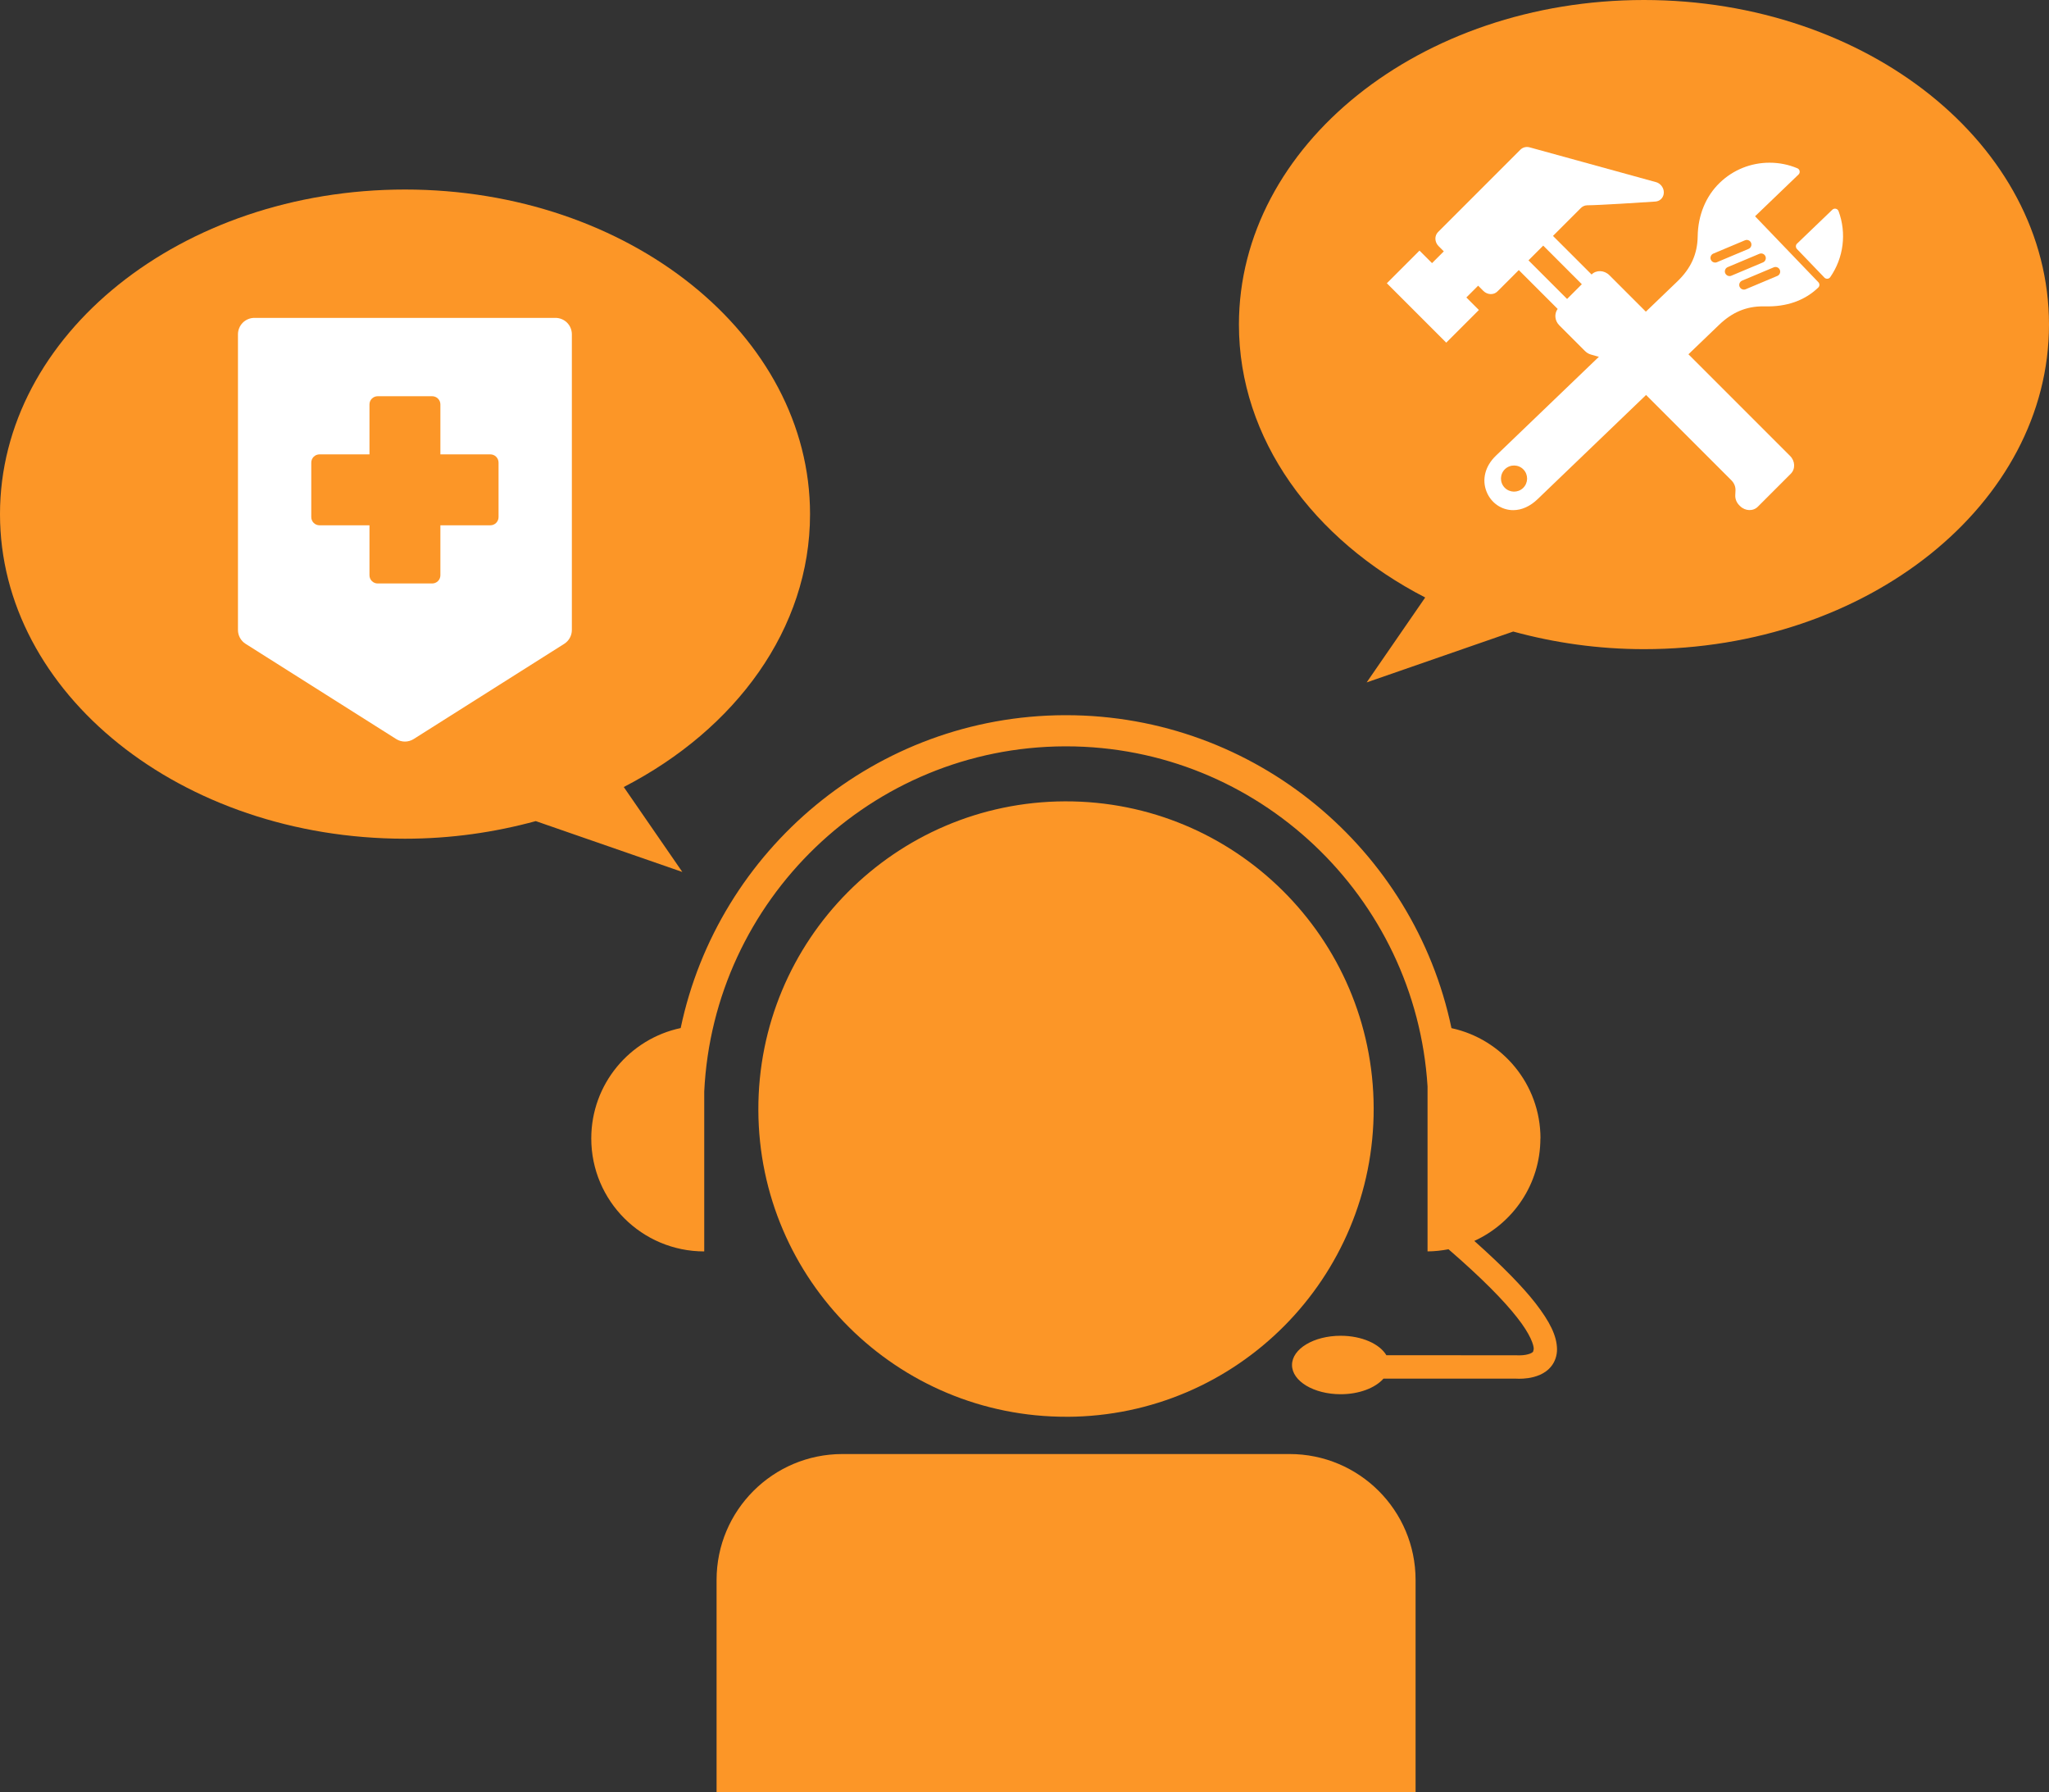
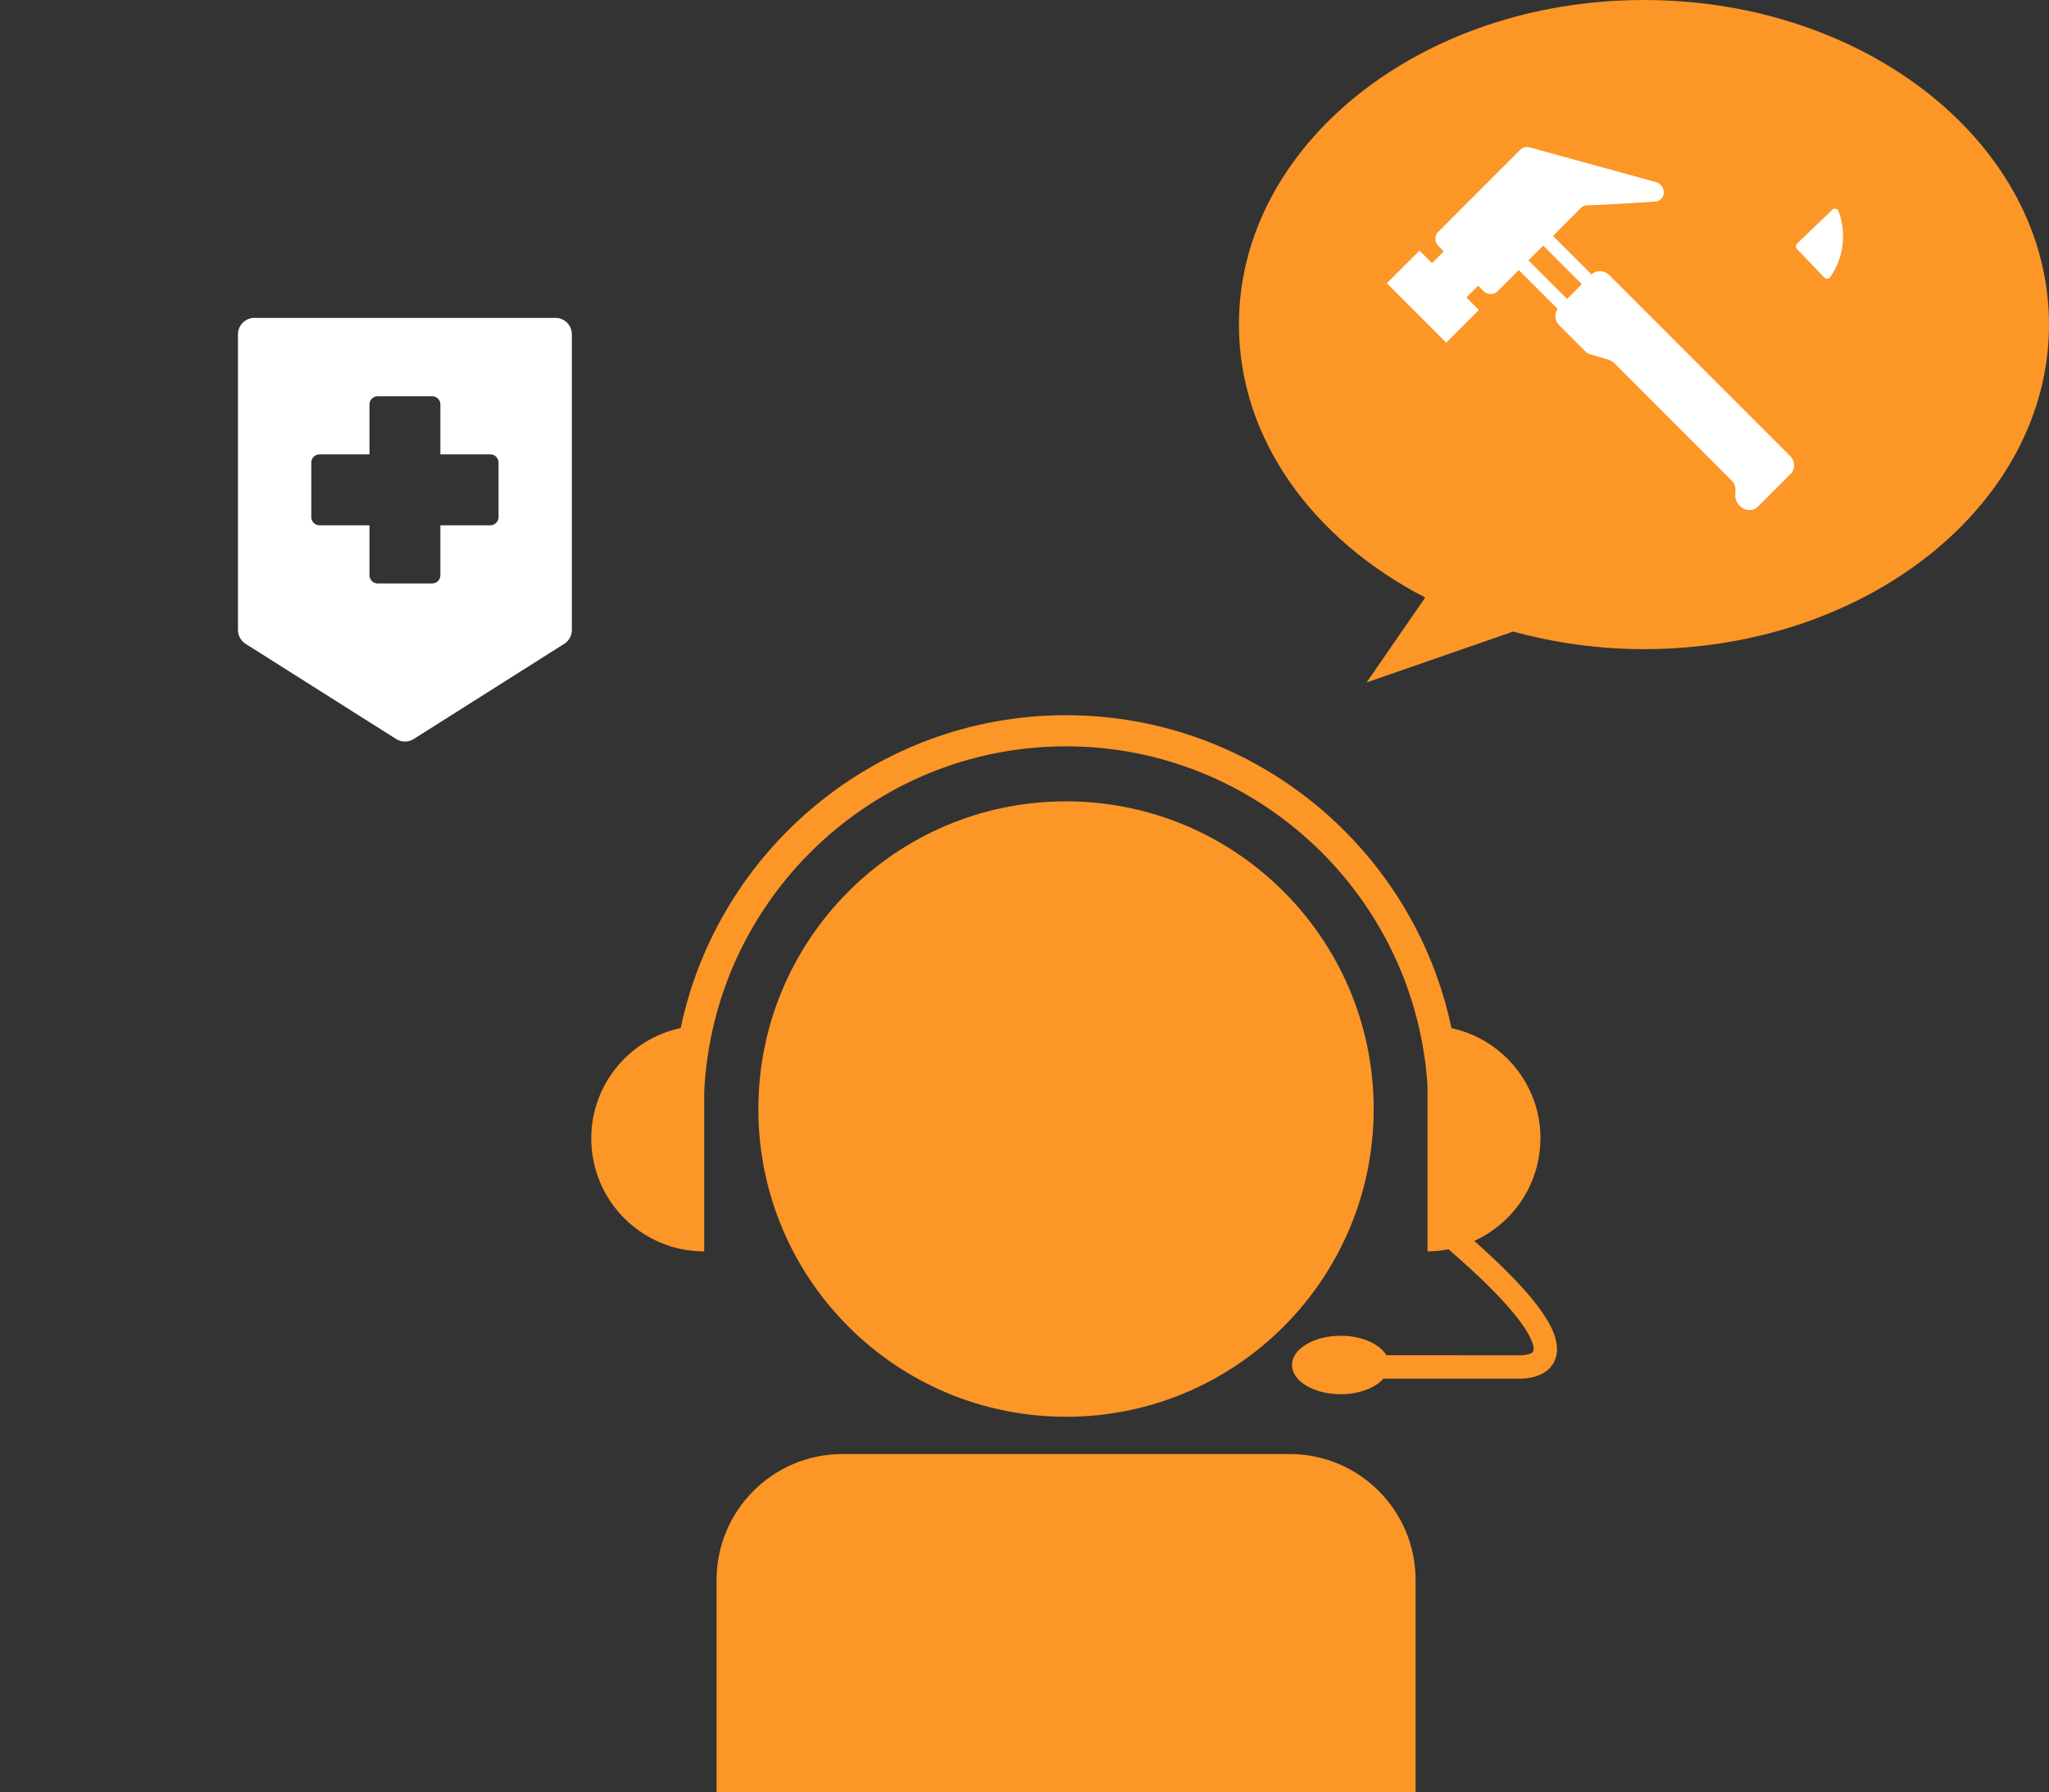
<svg xmlns="http://www.w3.org/2000/svg" id="_レイヤー_2" viewBox="0 0 657.67 575.19">
  <rect x="0" y="0" width="657.67" height="575.19" fill="#333333" stroke="none" />
  <g id="_レイヤー_1-2">
    <g id="_50">
      <path d="M342.5,454.66c54.53-.19,98.59-44.55,98.41-99.09-.19-54.54-44.56-98.59-99.09-98.41-54.53,.19-98.59,44.56-98.41,99.09,.18,54.54,44.56,98.59,99.09,98.4Z" style="fill:#fc9627;" />
      <path d="M230,507.02v68.16h224.36v-68.16c0-22.33-18.11-40.41-40.43-40.41h-143.52c-22.32,0-40.41,18.09-40.41,40.41Z" style="fill:#fc9627;" />
      <path d="M494.45,365.33c0-17.37-12.25-31.86-28.57-35.39-12.01-57.32-62.94-100.42-123.73-100.43h-.44c-60.63,.22-111.24,43.3-123.23,100.4-16.4,3.48-28.7,18.01-28.7,35.43,0,20.02,16.23,36.25,36.26,36.25v-51.3c2.95-61.37,53.58-110.57,115.71-110.78h.4c61.68-.01,112.26,48.31,116.05,109.12v52.95c2.3,0,4.54-.27,6.73-.68,10.82,9.36,17.84,16.56,21.97,21.84,4.36,5.5,5.46,9.01,5.38,10.21l-.2,.82c-.13,.2-.71,.61-1.68,.85-.93,.25-2.07,.33-2.78,.32h-.57s-.14-.02-.14-.02h-.17s-41.75-.01-41.75-.01c-2.15-3.63-7.87-6.25-14.67-6.25-8.63,0-15.62,4.2-15.62,9.38s6.99,9.38,15.62,9.38c5.99,0,11.11-2.04,13.74-5h42.51s1.03,.03,1.03,.03c1.5-.01,3.99-.11,6.62-1.23,1.32-.58,2.71-1.47,3.8-2.9,1.1-1.42,1.76-3.36,1.74-5.37-.07-4.23-2.21-8.68-6.98-14.83-4.1-5.23-10.46-11.78-19.57-19.89,12.49-5.72,21.21-18.26,21.21-32.9Z" style="fill:#fc9627;" />
    </g>
    <g>
-       <path d="M260,164.99c0-57.53-58.2-104.17-130-104.17S0,107.46,0,164.99s58.2,104.16,130,104.16c14.71,0,28.79-2.05,41.97-5.65l47.04,16.32-18.8-27.26c35.93-18.53,59.79-50.79,59.79-87.57Z" style="fill:#fc9627;" />
      <path d="M182.02,103.55c-.99-.98-2.34-1.54-3.72-1.54H81.65c-1.38,0-2.74,.56-3.72,1.54-.98,.98-1.55,2.33-1.55,3.72v94.89c0,1.81,.92,3.48,2.45,4.45l48.33,30.55c1.71,1.09,3.91,1.09,5.62,0l48.32-30.55c1.53-.97,2.45-2.64,2.45-4.45V107.27c0-1.39-.56-2.75-1.54-3.72Zm-22,62.39c0,.69-.28,1.37-.77,1.86-.49,.49-1.16,.77-1.85,.77h-16.05v16.05c0,.69-.28,1.37-.77,1.85-.49,.49-1.17,.77-1.86,.77h-17.5c-.7,0-1.37-.28-1.86-.77-.49-.49-.77-1.16-.77-1.85v-16.05h-16.05c-.69,0-1.37-.28-1.86-.77-.49-.49-.77-1.17-.77-1.86v-17.5c0-.69,.28-1.37,.77-1.86,.49-.49,1.17-.77,1.86-.77h16.05v-16.04c0-.7,.28-1.37,.77-1.85,.49-.49,1.16-.77,1.86-.77h17.5c.69,0,1.37,.28,1.86,.77,.49,.49,.77,1.16,.77,1.85v16.04h16.05c.69,0,1.37,.28,1.85,.77,.49,.49,.77,1.17,.77,1.86v17.5Z" style="fill:#fff;" />
    </g>
    <g>
      <path d="M457.45,191.74l-18.79,27.25,47.04-16.32c13.18,3.6,27.26,5.65,41.97,5.65,71.8,0,130-46.64,130-104.16S599.46,0,527.66,0s-130,46.64-130,104.17c0,36.78,23.86,69.04,59.78,87.57Z" style="fill:#fc9627;" />
      <g>
-         <path d="M563.34,69.39l13.94-13.39c.3-.28,.43-.7,.35-1.1-.07-.4-.35-.75-.73-.9-2.83-1.19-5.84-1.79-8.93-1.79-5.98,0-11.66,2.28-15.97,6.43-4.47,4.3-6.99,10.4-7.09,17.2-.08,5.67-2.16,10.28-6.56,14.5l-58.21,55.9c-3.45,3.31-4.57,7.64-2.99,11.56,1.44,3.59,4.79,5.91,8.54,5.91h0c2.73,0,5.44-1.22,7.84-3.53l58.21-55.9c4.24-4.08,8.73-5.97,14.13-5.97h.63c6.9,.2,12.74-1.83,17.11-6.03,.23-.22,.37-.53,.37-.85,0-.32-.12-.64-.34-.87l-20.32-21.16Zm7.13,19.16l-10.15,4.27c-.19,.08-.39,.12-.58,.12-.59,0-1.14-.35-1.38-.92-.32-.76,.04-1.64,.8-1.96l10.15-4.27c.76-.32,1.64,.04,1.96,.8,.32,.76-.04,1.64-.8,1.96Zm-8.43-10.64c.32,.76-.04,1.64-.8,1.96l-10.15,4.27c-.19,.08-.39,.12-.58,.12-.58,0-1.14-.34-1.38-.92-.32-.76,.04-1.64,.8-1.96l10.15-4.27c.76-.32,1.64,.04,1.96,.8Zm-7.49,7.81l10.15-4.27c.76-.32,1.64,.04,1.96,.8,.32,.76-.04,1.64-.8,1.96l-10.15,4.27c-.19,.08-.39,.12-.58,.12-.59,0-1.14-.35-1.38-.92-.32-.76,.04-1.64,.8-1.96Zm-65.68,70.88c-1.67,1.6-4.32,1.55-5.93-.12-1.6-1.67-1.55-4.32,.12-5.93,1.67-1.6,4.33-1.55,5.93,.12,1.6,1.67,1.55,4.32-.12,5.93Z" style="fill:#fff;" />
        <path d="M590.12,67.75c-.14-.39-.47-.67-.87-.76s-.82,.02-1.12,.31l-11.33,10.88c-.24,.22-.37,.53-.37,.86,0,.32,.12,.64,.34,.87l8.81,9.17c.23,.24,.55,.37,.88,.37,.03,0,.07,0,.1,0,.36-.03,.7-.22,.9-.52,4.29-6.19,5.29-14.1,2.67-21.17Z" style="fill:#fff;" />
      </g>
      <path d="M531.46,58.43l-40.47-11.14c-1.09-.3-2.21-.02-2.97,.73l-26.45,26.45c-1.2,1.2-1.12,3.22,.17,4.51l1.68,1.68-3.78,3.78-4.02-4.02-10.48,10.48,19.06,19.06,10.48-10.48-4.02-4.02,3.78-3.78,1.68,1.68c1.29,1.29,3.31,1.37,4.51,.17l6.86-6.86,12.47,12.47c-1.12,1.54-.97,3.76,.52,5.25l8.26,8.26c.53,.53,1.19,.93,1.91,1.13l5.54,1.6c.71,.21,1.37,.6,1.91,1.13l37.65,37.65c.88,.88,1.35,2.07,1.29,3.25l-.07,1.49c-.06,1.19,.41,2.38,1.29,3.25l.24,.24c1.64,1.64,4.2,1.74,5.71,.22l10.58-10.58c1.52-1.52,1.42-4.07-.22-5.71l-58.01-58.01c-1.64-1.64-4.2-1.74-5.71-.22h0s-12.39-12.38-12.39-12.38l8.98-8.98c.53-.53,1.25-.84,2.03-.85,4.19-.04,16.71-.86,21.85-1.2,1.35-.09,2.41-1.03,2.66-2.35,.33-1.69-.79-3.44-2.51-3.91Zm-23.74,32.78l-4.73,4.73-12.39-12.39,4.73-4.73,12.39,12.39Z" style="fill:#fff;" />
    </g>
  </g>
</svg>